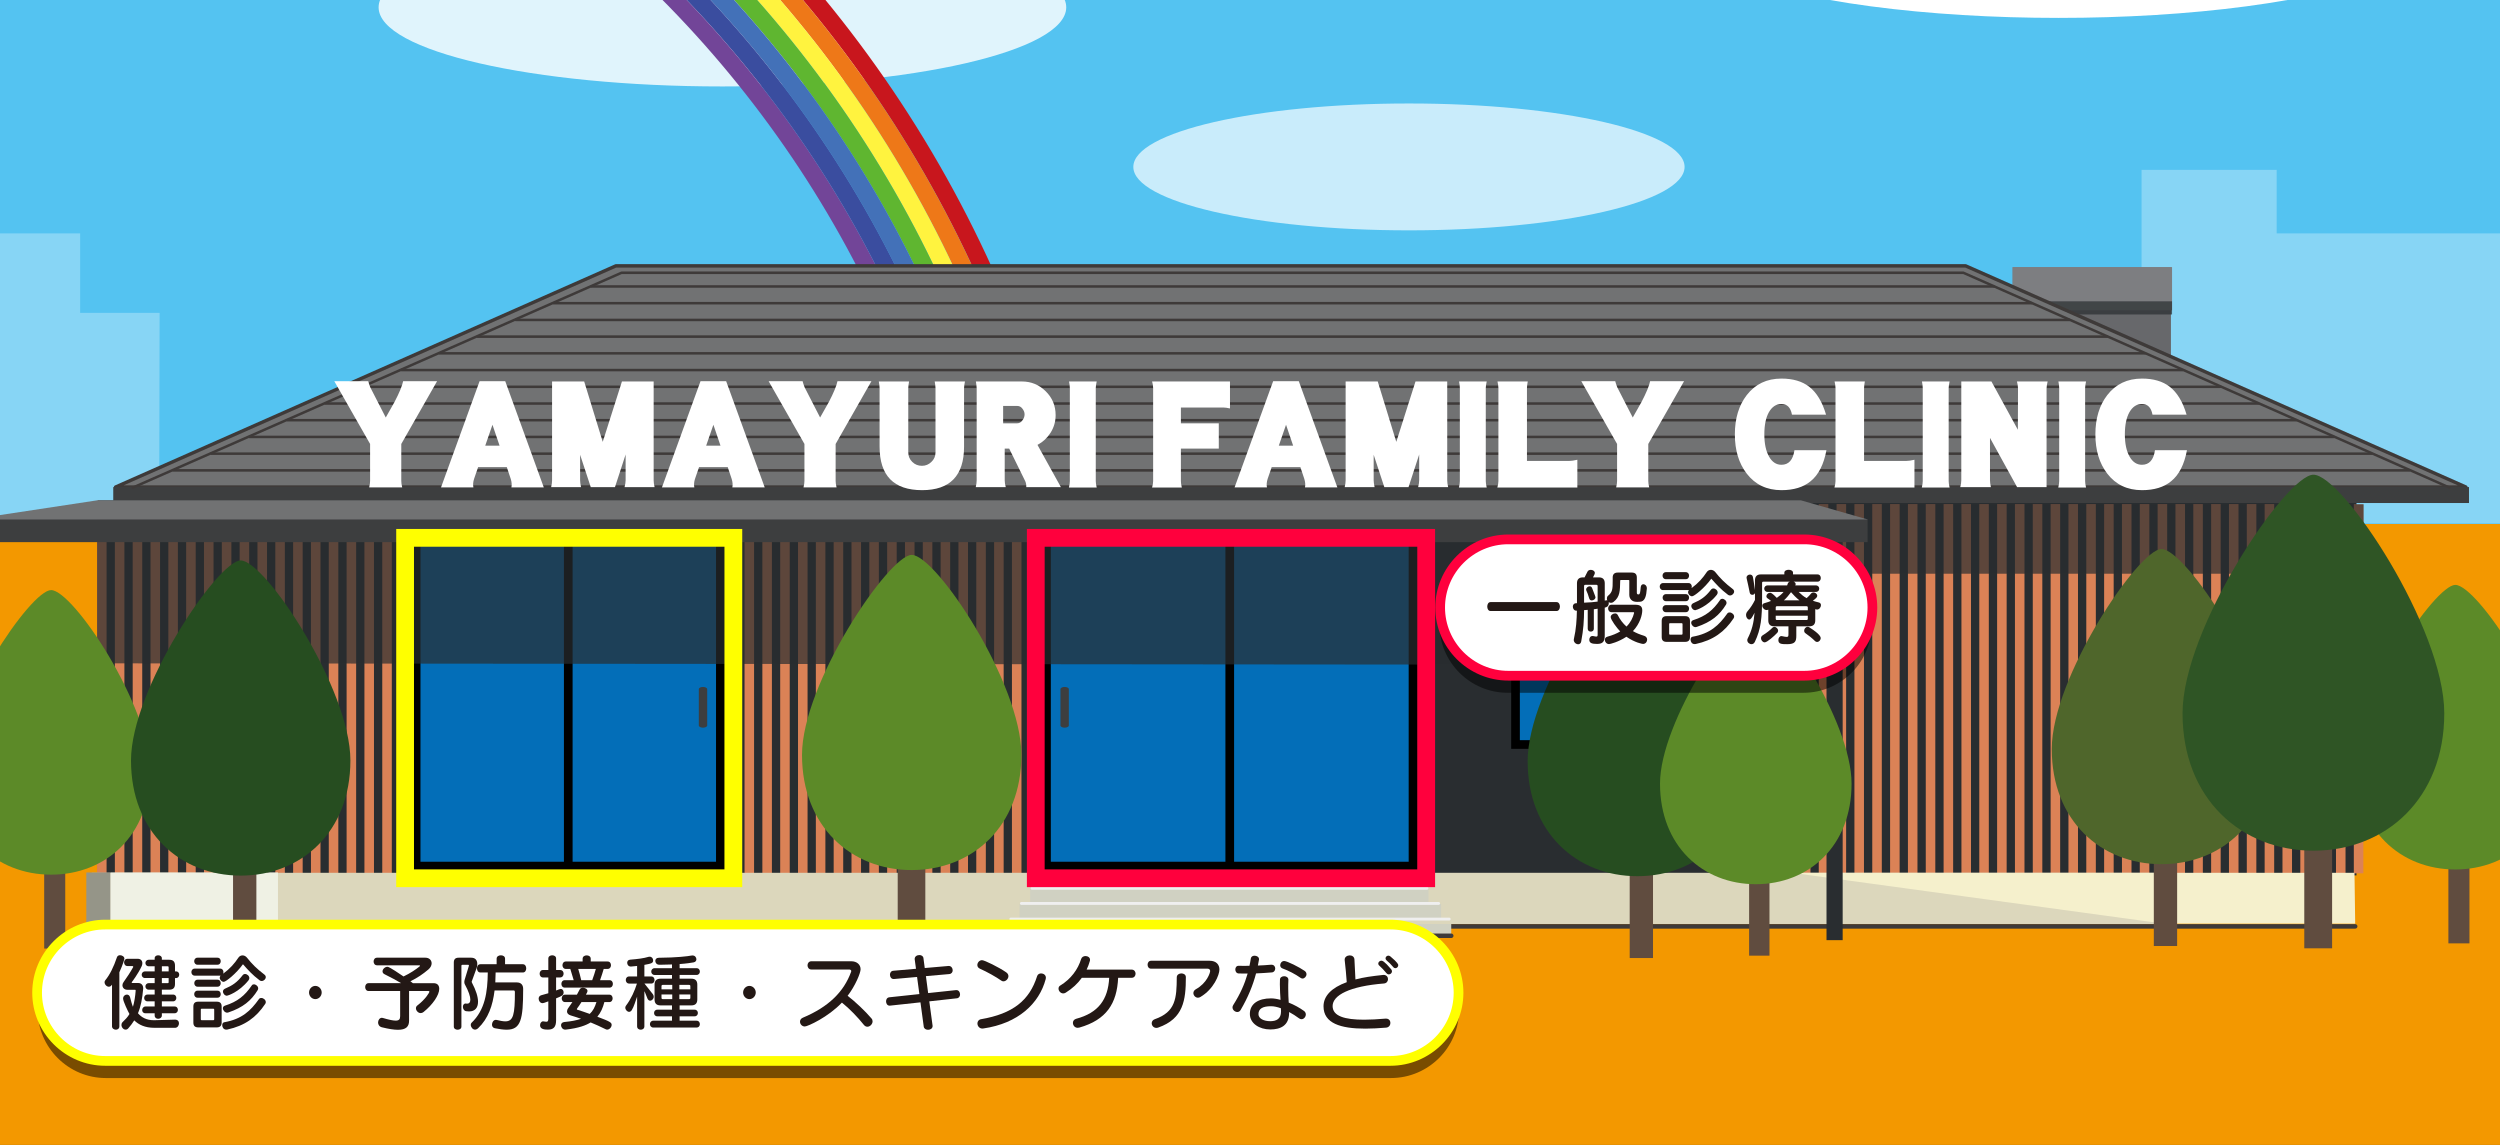
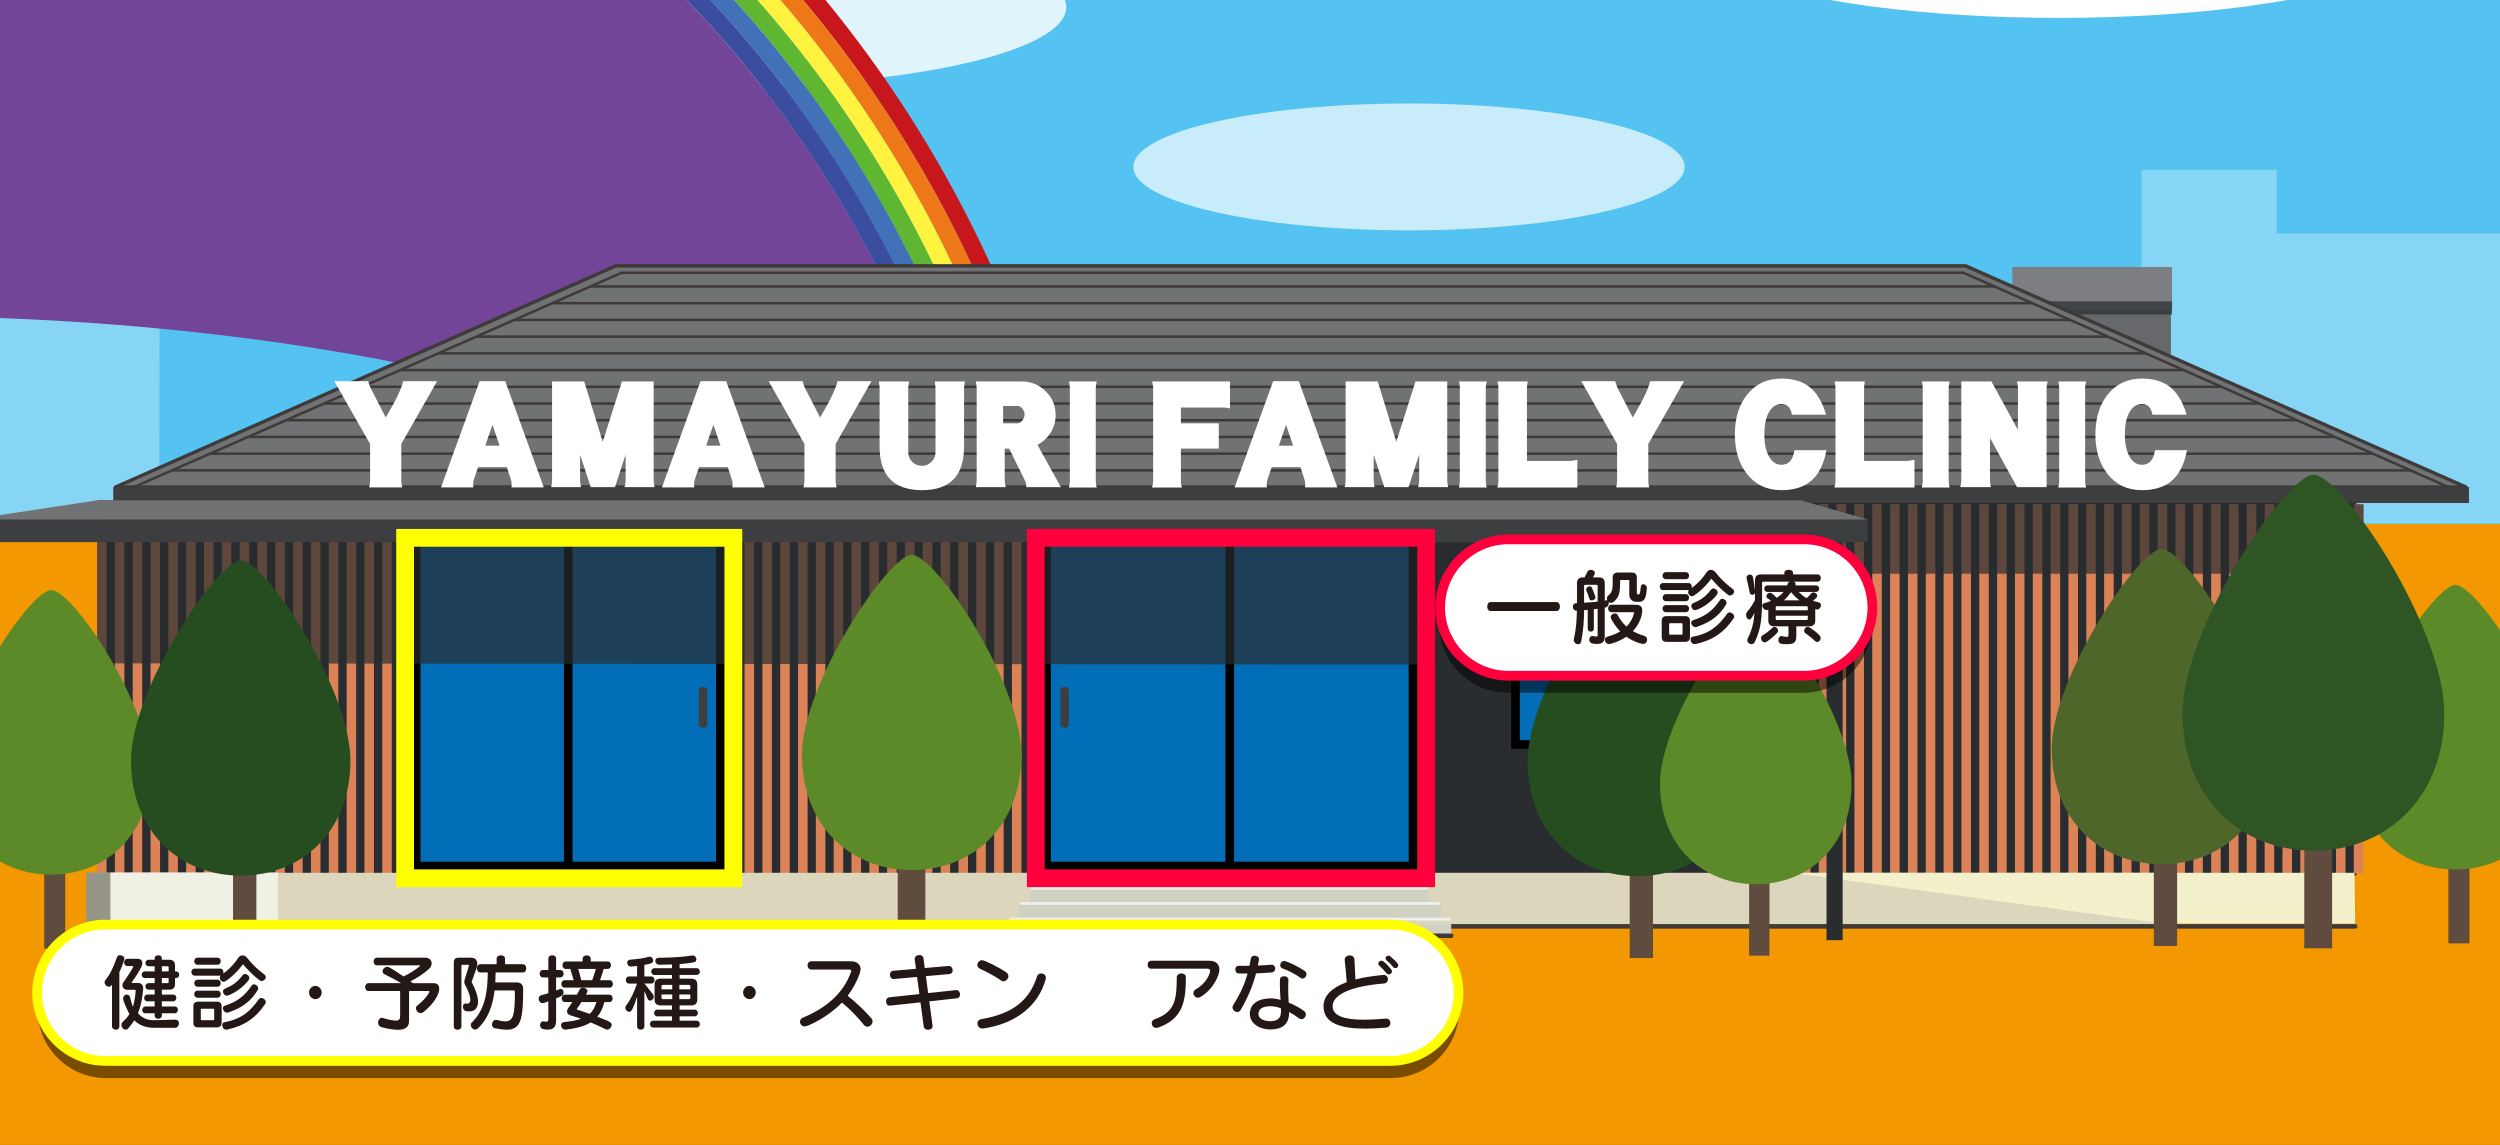
<svg xmlns="http://www.w3.org/2000/svg" xmlns:xlink="http://www.w3.org/1999/xlink" version="1.1" x="0px" y="0px" width="562.928px" height="257.803px" viewBox="0 0 562.928 257.803" style="enable-background:new 0 0 562.928 257.803;" xml:space="preserve">
  <rect x="0" y="0" width="562.928" height="257.803" fill="#333333" stroke="none" />
  <style type="text/css">
	.st0{fill:#54C3F1;}
	.st1{fill:#F39800;}
	.st2{opacity:0.3;fill:#FFFFFF;enable-background:new    ;}
	.st3{opacity:0.82;fill:#FFFFFF;enable-background:new    ;}
	.st4{fill:#FFFFFF;}
	.st5{opacity:0.46;fill:#FFFFFF;enable-background:new    ;}
	.st6{opacity:0.68;fill:#FFFFFF;enable-background:new    ;}
	.st7{clip-path:url(#SVGID_00000102541410592449969100000013908721166364327063_);}
	.st8{clip-path:url(#SVGID_00000085941292679995945470000014380447087020028571_);}
	.st9{fill:#C8161D;}
	.st10{fill:#EE7818;}
	.st11{fill:#FFF33F;}
	.st12{fill:#5FB630;}
	.st13{fill:#4371B8;}
	.st14{fill:#3A4D9F;}
	.st15{fill:#724598;}
	.st16{fill:none;stroke:#3E3A39;stroke-width:1.013;stroke-linecap:round;stroke-linejoin:round;stroke-miterlimit:10;}
	.st17{fill:#D0D1C2;}
	.st18{fill:#67686B;}
	.st19{fill:none;}
	.st20{fill:#7D7E81;}
	.st21{opacity:0.7;fill:#292D30;enable-background:new    ;}
	.st22{fill:#292D30;}
	.st23{fill:#717273;}
	.st24{fill:none;stroke:#3E3A39;stroke-width:0.773;stroke-linecap:round;stroke-linejoin:round;stroke-miterlimit:10;}
	.st25{fill:none;stroke:#3E3A39;stroke-width:0.574;stroke-linecap:round;stroke-linejoin:round;stroke-miterlimit:10;}
	.st26{fill:#036EB8;stroke:#000000;stroke-width:1.952;stroke-miterlimit:10;}
	.st27{fill:none;stroke:#000000;stroke-width:1.952;stroke-miterlimit:10;}
	.st28{fill:#3D3E3F;}
	.st29{fill:#DB8256;}
	.st30{fill:#DCD7BC;}
	.st31{fill:#F5F0CC;}
	.st32{fill:#959588;}
	.st33{fill:#EFF1E4;}
	.st34{fill:none;stroke:#EFEFEF;stroke-width:0.651;stroke-linecap:round;stroke-linejoin:round;stroke-miterlimit:10;}
	.st35{fill:#604C3F;}
	.st36{fill:#5C8A28;}
	.st37{fill:#4F662B;}
	.st38{fill:#264D20;}
	.st39{fill:#2F5525;}
	.st40{opacity:0.5;}
	.st41{clip-path:url(#SVGID_00000137841888444172317810000010537260890167880585_);}
	.st42{fill:none;stroke:#FF003D;stroke-width:2.19;stroke-miterlimit:10;}
	.st43{fill:#231815;}
	.st44{clip-path:url(#SVGID_00000156549155798086450360000005262051552279509679_);}
	.st45{fill:none;stroke:#FFFF00;stroke-width:2.19;stroke-miterlimit:10;}
	.st46{fill:none;stroke:#FFFF00;stroke-width:4;stroke-miterlimit:10;}
	.st47{fill:none;stroke:#FF003D;stroke-width:4;stroke-miterlimit:10;}
</style>
  <g id="レイヤー_2_00000050622224375379184330000015809946979853598343_">
    <g>
      <rect x="-339.95" y="-203.108" class="st0" width="946.143" height="449.801" />
      <rect x="-340.59" y="117.996" class="st1" width="946.013" height="170.413" />
      <polyline class="st2" points="605.663,70.453 573.48,70.453 573.48,52.558 512.639,52.558 512.639,38.243 482.218,38.243     482.218,74.927 464.323,74.927 464.323,99.979 428.534,99.979 428.534,117.874 605.561,117.874   " />
      <polyline class="st2" points="35.942,70.453 18.047,70.453 18.047,52.558 -42.795,52.558 -42.795,38.243 -73.215,38.243     -73.215,74.927 -91.11,74.927 -91.11,99.979 -126.899,99.979 -126.899,117.874 35.84,117.874   " />
    </g>
    <ellipse class="st3" cx="162.669" cy="1.648" rx="77.417" ry="17.818" />
    <ellipse class="st4" cx="463.543" cy="-15.429" rx="84.552" ry="19.46" />
    <ellipse class="st5" cx="-222.136" cy="-37.854" rx="45.875" ry="10.559" />
    <ellipse class="st6" cx="317.256" cy="37.584" rx="62.063" ry="14.284" />
    <g>
      <g>
        <defs>
          <polygon id="SVGID_1_" points="305.823,149.655 -120.348,154.836 -120.348,-114.572 305.823,-119.753     " />
        </defs>
        <clipPath id="SVGID_00000026870354455099718120000005308844860680553389_">
          <use xlink:href="#SVGID_1_" style="overflow:visible;" />
        </clipPath>
        <g style="clip-path:url(#SVGID_00000026870354455099718120000005308844860680553389_);">
          <g>
            <defs>
              <rect id="SVGID_00000066494637893889743080000018305564559820912787_" x="-303.315" y="-106.817" width="557.879" height="279.663" />
            </defs>
            <clipPath id="SVGID_00000088833278936607326130000015225975005335655584_">
              <use xlink:href="#SVGID_00000066494637893889743080000018305564559820912787_" style="overflow:visible;" />
            </clipPath>
            <g style="clip-path:url(#SVGID_00000088833278936607326130000015225975005335655584_);">
              <path class="st9" d="M-25.1-99.9c-150.608,0-272.7,122.092-272.7,272.7s122.092,272.7,272.7,272.7s272.7-122.092,272.7-272.7        C247.601,22.192,125.509-99.9-25.1-99.9z M-25.1,441.605c-148.456,0-268.804-120.348-268.804-268.804        c0-148.457,120.348-268.805,268.804-268.805c148.457,0,268.805,120.348,268.805,268.805        C243.705,321.257,123.357,441.605-25.1,441.605z" />
              <path class="st10" d="M-25.1-96.004c-148.456,0-268.804,120.348-268.804,268.805c0,148.456,120.348,268.804,268.804,268.804        c148.457,0,268.805-120.348,268.805-268.804C243.705,24.343,123.357-96.004-25.1-96.004z M-25.1,437.709        c-146.305,0-264.909-118.604-264.909-264.909S-171.405-92.109-25.1-92.109S239.809,26.495,239.809,172.8        S121.205,437.709-25.1,437.709z" />
              <path class="st11" d="M-25.1-92.109c-146.305,0-264.909,118.604-264.909,264.909S-171.405,437.709-25.1,437.709        S239.809,319.105,239.809,172.8S121.205-92.109-25.1-92.109z M-25.1,433.813c-144.154,0-261.013-116.859-261.013-261.013        S-169.253-88.213-25.1-88.213S235.914,28.647,235.914,172.8S119.054,433.813-25.1,433.813z" />
              <path class="st12" d="M-25.1-88.213c-144.154,0-261.013,116.859-261.013,261.013S-169.253,433.813-25.1,433.813        S235.914,316.954,235.914,172.8S119.054-88.213-25.1-88.213z M-25.1,429.917c-142.002,0-257.117-115.115-257.117-257.117        S-167.102-84.318-25.1-84.318S232.018,30.798,232.018,172.8S116.903,429.917-25.1,429.917z" />
              <path class="st13" d="M-25.1-84.317c-142.002,0-257.117,115.115-257.117,257.118c0,142.002,115.115,257.117,257.117,257.117        S232.018,314.802,232.018,172.8S116.903-84.317-25.1-84.317z M-25.1,426.022c-139.85,0-253.222-113.371-253.222-253.222        C-278.321,32.95-164.95-80.422-25.1-80.422S228.122,32.95,228.122,172.8C228.122,312.651,114.751,426.022-25.1,426.022z" />
              <path class="st14" d="M-25.1-80.422c-139.85,0-253.222,113.371-253.222,253.222c0,139.85,113.371,253.222,253.222,253.222        S228.122,312.651,228.122,172.8C228.122,32.95,114.751-80.422-25.1-80.422z M-25.1,422.126        c-137.699,0-249.326-111.627-249.326-249.326S-162.799-76.526-25.1-76.526S224.226,35.101,224.226,172.8        C224.226,310.499,112.599,422.126-25.1,422.126z" />
-               <path class="st15" d="M-25.1-76.526c-137.699,0-249.326,111.627-249.326,249.326S-162.799,422.126-25.1,422.126        S224.226,310.499,224.226,172.8C224.226,35.101,112.599-76.526-25.1-76.526z M-25.1,418.23        c-135.547,0-245.43-109.883-245.43-245.43S-160.647-72.63-25.1-72.63S220.33,37.253,220.33,172.8S110.448,418.23-25.1,418.23z        " />
+               <path class="st15" d="M-25.1-76.526c-137.699,0-249.326,111.627-249.326,249.326S-162.799,422.126-25.1,422.126        S224.226,310.499,224.226,172.8C224.226,35.101,112.599-76.526-25.1-76.526z M-25.1,418.23        c-135.547,0-245.43-109.883-245.43-245.43S220.33,37.253,220.33,172.8S110.448,418.23-25.1,418.23z        " />
            </g>
          </g>
        </g>
      </g>
    </g>
    <g>
      <g>
        <line class="st16" x1="19.436" y1="208.596" x2="530.322" y2="208.596" />
        <g>
          <rect x="227.298" y="207.07" class="st17" width="99.477" height="3.639" />
          <g>
            <g>
              <polyline class="st18" points="453.249,73.334 453.249,60.229 488.833,60.229 488.833,85.457       " />
-               <line class="st19" x1="488.833" y1="67.727" x2="452.676" y2="67.727" />
              <rect x="453.143" y="60.137" class="st20" width="35.941" height="9.735" />
              <rect x="453.143" y="67.848" class="st21" width="35.941" height="2.96" />
            </g>
            <rect x="21.992" y="112.674" class="st22" width="508.622" height="84.442" />
            <polygon class="st23" points="555.234,109.665 26.033,109.665 138.673,59.864 442.595,59.864      " />
            <polygon class="st24" points="555.234,109.665 26.033,109.665 138.673,59.864 442.595,59.864      " />
            <g>
              <line class="st25" x1="133.243" y1="64.508" x2="448.96" y2="64.508" />
              <line class="st25" x1="124.68" y1="68.272" x2="457.463" y2="68.272" />
              <line class="st25" x1="116.118" y1="72.037" x2="465.965" y2="72.037" />
              <line class="st25" x1="107.555" y1="75.801" x2="474.468" y2="75.801" />
              <line class="st25" x1="98.993" y1="79.565" x2="482.97" y2="79.565" />
              <line class="st25" x1="90.43" y1="83.329" x2="491.472" y2="83.329" />
              <line class="st25" x1="81.868" y1="87.093" x2="499.975" y2="87.093" />
              <line class="st25" x1="73.305" y1="90.858" x2="508.477" y2="90.858" />
              <line class="st25" x1="64.742" y1="94.622" x2="516.98" y2="94.622" />
              <line class="st25" x1="56.18" y1="98.386" x2="525.482" y2="98.386" />
              <line class="st25" x1="47.617" y1="102.15" x2="533.984" y2="102.15" />
              <line class="st25" x1="39.055" y1="105.914" x2="542.487" y2="105.914" />
            </g>
            <g>
              <rect x="93.704" y="115.858" class="st26" width="68.502" height="79.157" />
              <line class="st27" x1="127.956" y1="116.091" x2="127.956" y2="194.337" />
            </g>
            <g>
              <rect x="235.641" y="115.858" class="st26" width="82.529" height="79.157" />
              <line class="st27" x1="276.906" y1="116.091" x2="276.906" y2="194.337" />
            </g>
            <g>
              <rect x="341.251" y="132.255" class="st26" width="17.862" height="35.384" />
            </g>
            <g>
              <rect x="384.469" y="132.255" class="st26" width="17.862" height="35.384" />
            </g>
            <rect x="25.502" y="109.672" class="st28" width="530.442" height="3.594" />
            <path class="st28" d="M239.728,163.851L239.728,163.851c-0.519,0-0.943-0.221-0.943-0.491v-8.19       c0-0.27,0.425-0.491,0.943-0.491l0,0c0.519,0,0.944,0.221,0.944,0.491v8.19C240.671,163.629,240.247,163.851,239.728,163.851z" />
            <path class="st28" d="M158.296,163.851L158.296,163.851c-0.519,0-0.944-0.221-0.944-0.491v-8.19       c0-0.27,0.425-0.491,0.944-0.491l0,0c0.519,0,0.944,0.221,0.944,0.491v8.19C159.24,163.629,158.815,163.851,158.296,163.851z" />
            <polyline class="st25" points="29.899,109.792 139.954,61.419 442.097,61.419 551.546,109.792      " />
            <g>
              <rect x="405.515" y="113.583" class="st29" width="2.148" height="83.069" />
              <rect x="409.531" y="113.583" class="st29" width="2.148" height="83.069" />
              <rect x="413.547" y="113.583" class="st29" width="2.148" height="83.069" />
              <rect x="417.563" y="113.583" class="st29" width="2.148" height="83.069" />
              <rect x="421.579" y="113.583" class="st29" width="2.148" height="83.069" />
              <rect x="425.595" y="113.583" class="st29" width="2.148" height="83.069" />
              <rect x="429.611" y="113.583" class="st29" width="2.148" height="83.069" />
              <rect x="433.628" y="113.583" class="st29" width="2.148" height="83.069" />
              <rect x="437.644" y="113.583" class="st29" width="2.148" height="83.069" />
              <rect x="441.66" y="113.583" class="st29" width="2.148" height="83.069" />
              <rect x="445.676" y="113.583" class="st29" width="2.148" height="83.069" />
              <rect x="449.692" y="113.583" class="st29" width="2.148" height="83.069" />
              <rect x="453.708" y="113.583" class="st29" width="2.148" height="83.069" />
              <rect x="457.724" y="113.583" class="st29" width="2.148" height="83.069" />
              <rect x="461.74" y="113.583" class="st29" width="2.148" height="83.069" />
              <rect x="465.756" y="113.583" class="st29" width="2.148" height="83.069" />
              <rect x="469.772" y="113.583" class="st29" width="2.148" height="83.069" />
              <rect x="473.788" y="113.583" class="st29" width="2.148" height="83.069" />
              <rect x="477.804" y="113.583" class="st29" width="2.148" height="83.069" />
              <rect x="481.82" y="113.583" class="st29" width="2.148" height="83.069" />
              <rect x="485.836" y="113.583" class="st29" width="2.148" height="83.069" />
              <rect x="489.852" y="113.583" class="st29" width="2.148" height="83.069" />
              <rect x="493.868" y="113.583" class="st29" width="2.148" height="83.069" />
              <rect x="497.884" y="113.583" class="st29" width="2.148" height="83.069" />
              <rect x="501.9" y="113.583" class="st29" width="2.148" height="83.069" />
              <rect x="505.916" y="113.583" class="st29" width="2.148" height="83.069" />
              <rect x="509.933" y="113.583" class="st29" width="2.148" height="83.069" />
              <rect x="513.949" y="113.583" class="st29" width="2.148" height="83.069" />
              <rect x="517.965" y="113.583" class="st29" width="2.148" height="83.069" />
              <rect x="521.981" y="113.583" class="st29" width="2.148" height="83.069" />
              <rect x="525.997" y="113.583" class="st29" width="2.148" height="83.069" />
              <rect x="530.013" y="113.583" class="st29" width="2.148" height="83.069" />
            </g>
            <g>
              <rect x="21.85" y="113.826" class="st29" width="2.148" height="83.069" />
              <rect x="25.864" y="113.826" class="st29" width="2.148" height="83.069" />
              <rect x="29.878" y="113.826" class="st29" width="2.148" height="83.069" />
              <rect x="33.892" y="113.826" class="st29" width="2.148" height="83.069" />
              <rect x="37.906" y="113.826" class="st29" width="2.148" height="83.069" />
              <rect x="41.92" y="113.826" class="st29" width="2.148" height="83.069" />
              <rect x="45.934" y="113.826" class="st29" width="2.148" height="83.069" />
              <rect x="49.948" y="113.826" class="st29" width="2.148" height="83.069" />
              <rect x="53.962" y="113.826" class="st29" width="2.148" height="83.069" />
              <rect x="57.976" y="113.826" class="st29" width="2.148" height="83.069" />
              <rect x="61.99" y="113.826" class="st29" width="2.148" height="83.069" />
              <rect x="66.004" y="113.826" class="st29" width="2.148" height="83.069" />
              <rect x="70.018" y="113.826" class="st29" width="2.148" height="83.069" />
              <rect x="74.032" y="113.826" class="st29" width="2.148" height="83.069" />
              <rect x="78.046" y="113.826" class="st29" width="2.148" height="83.069" />
              <rect x="82.06" y="113.826" class="st29" width="2.148" height="83.069" />
              <rect x="86.074" y="113.826" class="st29" width="2.148" height="83.069" />
              <rect x="90.088" y="113.826" class="st29" width="2.148" height="83.069" />
            </g>
            <g>
              <rect x="163.634" y="113.826" class="st29" width="2.148" height="83.069" />
              <rect x="167.648" y="113.826" class="st29" width="2.148" height="83.069" />
              <rect x="171.662" y="113.826" class="st29" width="2.148" height="83.069" />
              <rect x="175.677" y="113.826" class="st29" width="2.148" height="83.069" />
              <rect x="179.691" y="113.826" class="st29" width="2.148" height="83.069" />
              <rect x="183.705" y="113.826" class="st29" width="2.148" height="83.069" />
              <rect x="187.719" y="113.826" class="st29" width="2.148" height="83.069" />
              <rect x="191.733" y="113.826" class="st29" width="2.148" height="83.069" />
              <rect x="195.747" y="113.826" class="st29" width="2.148" height="83.069" />
              <rect x="199.761" y="113.826" class="st29" width="2.148" height="83.069" />
              <rect x="203.775" y="113.826" class="st29" width="2.148" height="83.069" />
              <rect x="207.789" y="113.826" class="st29" width="2.148" height="83.069" />
              <rect x="211.803" y="113.826" class="st29" width="2.148" height="83.069" />
              <rect x="215.817" y="113.826" class="st29" width="2.148" height="83.069" />
              <rect x="219.831" y="113.826" class="st29" width="2.148" height="83.069" />
              <rect x="223.845" y="113.826" class="st29" width="2.148" height="83.069" />
              <rect x="227.859" y="113.826" class="st29" width="2.148" height="83.069" />
              <rect x="231.873" y="113.826" class="st29" width="2.148" height="83.069" />
            </g>
            <polygon class="st21" points="532.212,129.195 404.835,129.195 404.835,149.722 21.862,149.362 21.862,113.539        532.212,113.539      " />
            <polygon class="st30" points="486.795,208.056 20.346,208.056 20.649,196.531 487.098,196.531      " />
            <polygon class="st31" points="404.605,196.683 487.256,207.987 530.322,207.987 530.164,196.531 404.605,196.531      " />
            <rect x="411.277" y="118.284" class="st22" width="3.639" height="93.411" />
            <g>
              <rect x="-6.495" y="116.867" class="st28" width="427.022" height="5.208" />
              <polygon class="st23" points="-6.495,116.962 21.862,112.66 405.515,112.66 420.528,116.962       " />
            </g>
            <rect x="19.436" y="196.455" class="st32" width="5.459" height="11.601" />
            <rect x="24.895" y="196.455" class="st33" width="37.696" height="11.601" />
            <rect x="234.009" y="196.38" class="st17" width="85.222" height="3.639" />
            <rect x="231.961" y="200.019" class="st17" width="89.696" height="3.639" />
            <rect x="229.573" y="203.545" class="st17" width="94.928" height="3.639" />
            <line class="st34" x1="232.378" y1="200.019" x2="321.316" y2="200.019" />
            <line class="st34" x1="229.99" y1="203.431" x2="323.932" y2="203.431" />
          </g>
          <line class="st34" x1="227.602" y1="206.957" x2="326.32" y2="206.957" />
          <g>
            <rect x="9.95" y="191.772" class="st35" width="4.743" height="21.816" />
            <path class="st36" d="M33.81,173.535c0,14.547-9.986,23.413-22.304,23.413s-22.304-8.866-22.304-23.413       S6.903,132.87,11.506,132.87C16.463,132.869,33.81,158.988,33.81,173.535z" />
          </g>
          <g>
            <rect x="551.307" y="190.604" class="st35" width="4.742" height="21.815" />
            <path class="st36" d="M575.167,172.367c0,14.547-9.986,23.413-22.304,23.413s-22.304-8.866-22.304-23.413       s17.701-40.665,22.304-40.665C557.82,131.701,575.167,157.82,575.167,172.367z" />
          </g>
          <g>
            <rect x="484.977" y="188.853" class="st35" width="5.252" height="24.16" />
            <path class="st37" d="M511.401,168.656c0,16.111-11.059,25.93-24.701,25.93s-24.7-9.819-24.7-25.93s19.604-45.036,24.7-45.036       C492.19,123.62,511.401,152.545,511.401,168.656z" />
          </g>
          <g>
            <rect x="366.96" y="191.562" class="st35" width="5.252" height="24.16" />
            <path class="st38" d="M393.385,171.365c0,16.11-11.059,25.93-24.701,25.93s-24.701-9.819-24.701-25.93       s19.604-45.036,24.701-45.036C374.173,126.329,393.385,155.254,393.385,171.365z" />
          </g>
          <g>
            <rect x="52.476" y="191.429" class="st35" width="5.252" height="24.16" />
            <path class="st38" d="M78.9,171.232c0,16.111-11.059,25.93-24.701,25.93s-24.701-9.819-24.701-25.93       s19.604-45.036,24.701-45.036C59.688,126.196,78.9,155.122,78.9,171.232z" />
          </g>
          <g>
            <rect x="393.85" y="194.093" class="st35" width="4.586" height="21.094" />
            <path class="st36" d="M416.92,176.459c0,14.066-9.655,22.639-21.566,22.639s-21.566-8.573-21.566-22.639       s17.116-39.32,21.566-39.32C400.147,137.139,416.92,162.393,416.92,176.459z" />
          </g>
          <g>
            <rect x="518.858" y="184.711" class="st35" width="6.266" height="28.822" />
            <path class="st39" d="M550.382,160.616c0,19.22-13.193,30.934-29.468,30.934c-16.275,0-29.467-11.714-29.467-30.934       s23.387-53.727,29.467-53.727C527.462,106.889,550.382,141.396,550.382,160.616z" />
          </g>
          <g>
            <g>
              <rect x="202.138" y="190.179" class="st35" width="6.219" height="24.16" />
            </g>
            <path class="st36" d="M229.991,169.982c0,16.111-11.059,25.93-24.701,25.93s-24.701-9.819-24.701-25.93       s19.604-45.036,24.701-45.036C210.779,124.946,229.991,153.871,229.991,169.982z" />
          </g>
        </g>
      </g>
      <line class="st16" x1="227.298" y1="210.71" x2="326.775" y2="210.71" />
    </g>
    <g>
      <path class="st4" d="M98.416,85.837l-8.059,14.132v8.326c0,0.396,0.069,0.879,0.208,1.451h-7.437    c0.138-0.592,0.208-1.076,0.208-1.451v-8.326l-8.059-14.132h7.644c0.06,0.276,0.208,0.73,0.444,1.362l3.497,6.814    c0.632-1.146,1.284-2.301,1.955-3.466c1.086-2.074,1.739-3.645,1.956-4.711h7.643V85.837z" />
      <path class="st4" d="M122.445,109.746h-7.288c0.118-0.572,0.068-1.204-0.148-1.896l-0.889-2.667h-6.459l-0.919,2.667    c-0.218,0.691-0.267,1.323-0.147,1.896h-7.289l8.682-23.909h5.777L122.445,109.746z M112.49,100.355l-1.6-4.711l-1.63,4.711    H112.49z" />
      <path class="st4" d="M147.392,109.688h-6.756c0.158-0.612,0.237-1.126,0.237-1.541v-5.807l-2.4,7.348h-5.451l-2.399-7.289v5.748    c0,0.376,0.068,0.889,0.207,1.541h-6.726c0.138-0.593,0.207-1.106,0.207-1.541V85.896h7.229l4.178,13.6l4.325-13.6h7.141v22.251    C147.184,108.562,147.253,109.076,147.392,109.688z" />
      <path class="st4" d="M172.191,109.746h-7.288c0.118-0.572,0.068-1.204-0.148-1.896l-0.889-2.667h-6.459l-0.919,2.667    c-0.218,0.691-0.267,1.323-0.147,1.896h-7.289l8.682-23.909h5.777L172.191,109.746z M162.236,100.355l-1.6-4.711l-1.63,4.711    H162.236z" />
      <path class="st4" d="M196.219,85.837l-8.059,14.132v8.326c0,0.396,0.068,0.879,0.207,1.451h-7.437    c0.138-0.592,0.207-1.076,0.207-1.451v-8.326l-8.059-14.132h7.645c0.059,0.276,0.207,0.73,0.444,1.362l3.496,6.814    c0.632-1.146,1.283-2.301,1.955-3.466c1.086-2.074,1.738-3.645,1.956-4.711h7.645V85.837z" />
      <path class="st4" d="M217.285,85.896c-0.139,0.652-0.207,1.146-0.207,1.481v13.185c0,6.538-3.151,9.808-9.451,9.808    c-6.381,0-9.57-3.27-9.57-9.808V87.377c0-0.315-0.06-0.81-0.178-1.481h6.814c-0.118,0.692-0.178,1.186-0.178,1.481v14.488    c0,0.85,0.306,1.57,0.918,2.163c0.593,0.573,1.313,0.859,2.163,0.859c0.83,0,1.541-0.297,2.134-0.889    c0.611-0.573,0.918-1.284,0.918-2.134V87.377c0-0.276-0.06-0.771-0.178-1.481C210.47,85.896,217.285,85.896,217.285,85.896z" />
      <path class="st4" d="M238.883,109.688h-7.792c0.02-0.494-0.059-0.938-0.236-1.334c-0.534-1.046-1.739-3.496-3.615-7.348h-1.007    v7.141c0,0.475,0.078,0.987,0.236,1.541h-6.755c0.138-0.612,0.207-1.126,0.207-1.541v-20.65c0-0.336-0.059-0.869-0.178-1.601    h10.341c2.093,0,3.881,0.731,5.362,2.192c1.501,1.462,2.252,3.26,2.252,5.393c0,1.422-0.376,2.736-1.126,3.94    c-0.751,1.186-1.738,2.104-2.963,2.756L238.883,109.688z M230.706,93.303c0-0.454-0.168-0.889-0.504-1.304    c-0.296-0.395-0.682-0.593-1.155-0.593h-3.171v3.911h3.171c0.474,0,0.869-0.227,1.185-0.682    C230.548,94.222,230.706,93.778,230.706,93.303z" />
      <path class="st4" d="M246.943,109.777h-6.252c0.138-0.593,0.207-1.076,0.207-1.452V87.377c0-0.355-0.059-0.849-0.178-1.481h6.223    c-0.139,0.652-0.208,1.146-0.208,1.481v20.947C246.735,108.68,246.804,109.164,246.943,109.777z" />
      <path class="st4" d="M276.955,91.97c-0.612-0.138-1.106-0.208-1.481-0.208h-9.57v3.556h8.533v5.688h-8.533v7.318    c0,0.376,0.069,0.859,0.208,1.452h-6.696c0.158-0.533,0.237-1.018,0.237-1.452V87.377c0-0.454-0.079-0.948-0.237-1.481h17.54    v6.074H276.955z" />
      <path class="st4" d="M301.133,109.746h-7.288c0.118-0.572,0.068-1.204-0.148-1.896l-0.889-2.667h-6.459l-0.919,2.667    c-0.218,0.691-0.267,1.323-0.147,1.896h-7.29l8.682-23.909h5.777L301.133,109.746z M291.178,100.355l-1.6-4.711l-1.63,4.711    H291.178z" />
      <path class="st4" d="M326.08,109.688h-6.756c0.158-0.612,0.237-1.126,0.237-1.541v-5.807l-2.4,7.348h-5.451l-2.399-7.289v5.748    c0,0.376,0.068,0.889,0.207,1.541h-6.726c0.138-0.593,0.207-1.106,0.207-1.541V85.896h7.229l4.178,13.6l4.325-13.6h7.141v22.251    C325.872,108.562,325.941,109.076,326.08,109.688z" />
      <path class="st4" d="M334.762,109.777h-6.252c0.138-0.593,0.207-1.076,0.207-1.452V87.377c0-0.355-0.059-0.849-0.178-1.481h6.223    c-0.139,0.652-0.208,1.146-0.208,1.481v20.947C334.554,108.68,334.623,109.164,334.762,109.777z" />
      <path class="st4" d="M355.175,109.777h-18.014c0.158-0.573,0.237-1.057,0.237-1.452V87.377c0-0.335-0.069-0.829-0.208-1.481h6.814    c-0.118,0.652-0.178,1.146-0.178,1.481v16.414h9.481c0.493,0,1.115-0.089,1.866-0.267v6.253H355.175z" />
      <path class="st4" d="M379.203,85.837l-8.059,14.132v8.326c0,0.396,0.068,0.879,0.207,1.451h-7.437    c0.138-0.592,0.207-1.076,0.207-1.451v-8.326l-8.059-14.132h7.645c0.059,0.276,0.207,0.73,0.444,1.362l3.496,6.814    c0.632-1.146,1.283-2.301,1.955-3.466c1.086-2.074,1.738-3.645,1.956-4.711h7.645V85.837z" />
      <path class="st4" d="M411.261,101.362c-0.593,3.22-1.778,5.551-3.556,6.992c-1.62,1.344-3.812,2.016-6.577,2.016    c-3.299,0-5.906-1.245-7.822-3.733c-1.777-2.312-2.666-5.254-2.666-8.829s0.889-6.519,2.666-8.829    c1.916-2.489,4.523-3.733,7.822-3.733c2.587,0,4.671,0.612,6.251,1.837c1.679,1.304,2.943,3.397,3.793,6.281h-7.674    c-0.297-1.601-1.087-2.4-2.37-2.4c-1.166,0-2.104,0.612-2.815,1.837c-0.691,1.226-1.036,2.895-1.036,5.008    c0,2.094,0.355,3.763,1.066,5.007c0.691,1.225,1.619,1.837,2.785,1.837c1.639,0,2.616-1.096,2.933-3.289h7.2V101.362z" />
      <path class="st4" d="M431.081,109.777h-18.014c0.158-0.573,0.237-1.057,0.237-1.452V87.377c0-0.335-0.069-0.829-0.208-1.481h6.814    c-0.118,0.652-0.178,1.146-0.178,1.481v16.414h9.481c0.493,0,1.115-0.089,1.866-0.267v6.253H431.081z" />
      <path class="st4" d="M438.992,109.777h-6.252c0.138-0.593,0.207-1.076,0.207-1.452V87.377c0-0.355-0.059-0.849-0.178-1.481h6.223    c-0.139,0.652-0.208,1.146-0.208,1.481v20.947C438.784,108.68,438.853,109.164,438.992,109.777z" />
      <path class="st4" d="M461.064,85.896c-0.158,0.672-0.236,1.205-0.236,1.601v22.191h-6.637l-6.104-11.081v9.54    c0,0.396,0.068,0.908,0.207,1.541h-6.903c0.158-0.554,0.237-1.066,0.237-1.541V85.896h6.784l5.956,10.874l0.029-9.273    c0-0.454-0.079-0.988-0.237-1.601H461.064z" />
      <path class="st4" d="M469.717,109.777h-6.252c0.138-0.593,0.207-1.076,0.207-1.452V87.377c0-0.355-0.059-0.849-0.178-1.481h6.223    c-0.139,0.652-0.208,1.146-0.208,1.481v20.947C469.509,108.68,469.578,109.164,469.717,109.777z" />
      <path class="st4" d="M492.441,101.362c-0.593,3.22-1.778,5.551-3.556,6.992c-1.62,1.344-3.812,2.016-6.577,2.016    c-3.299,0-5.906-1.245-7.822-3.733c-1.777-2.312-2.666-5.254-2.666-8.829s0.889-6.519,2.666-8.829    c1.916-2.489,4.523-3.733,7.822-3.733c2.587,0,4.671,0.612,6.251,1.837c1.679,1.304,2.943,3.397,3.793,6.281h-7.674    c-0.297-1.601-1.087-2.4-2.37-2.4c-1.166,0-2.104,0.612-2.815,1.837c-0.691,1.226-1.036,2.895-1.036,5.008    c0,2.094,0.355,3.763,1.066,5.007c0.691,1.225,1.619,1.837,2.785,1.837c1.639,0,2.616-1.096,2.933-3.289h7.2V101.362z" />
    </g>
  </g>
  <g id="レイヤー_3">
    <g>
      <g>
        <g class="st40">
          <g>
            <g>
              <defs>
                <rect id="SVGID_00000139285156648550039750000013395319180740776617_" x="324.112" y="125.292" width="97.329" height="30.701" />
              </defs>
              <clipPath id="SVGID_00000054981412679691362560000005309158746884125356_">
                <use xlink:href="#SVGID_00000139285156648550039750000013395319180740776617_" style="overflow:visible;" />
              </clipPath>
              <path style="clip-path:url(#SVGID_00000054981412679691362560000005309158746884125356_);" d="M406.091,155.993h-66.628        c-8.443,0-15.351-6.908-15.351-15.35c0-8.443,6.908-15.351,15.351-15.351h66.628c8.443,0,15.35,6.908,15.35,15.351        C421.441,149.086,414.535,155.993,406.091,155.993" />
            </g>
          </g>
        </g>
        <path class="st4" d="M406.259,152.152H339.63c-8.442,0-15.35-6.908-15.35-15.35c0-8.443,6.908-15.351,15.35-15.351h66.629     c8.442,0,15.35,6.908,15.35,15.351C421.609,145.244,414.701,152.152,406.259,152.152" />
        <path class="st42" d="M406.259,152.152H339.63c-8.442,0-15.35-6.908-15.35-15.35c0-8.443,6.908-15.351,15.35-15.351h66.629     c8.442,0,15.35,6.908,15.35,15.351C421.609,145.244,414.701,152.152,406.259,152.152z" />
      </g>
      <g>
        <path class="st43" d="M335.632,137.584c-0.503,0-0.745-0.502-0.745-1.005c0-0.502,0.242-1.005,0.745-1.005h14.854     c0.503,0,0.764,0.502,0.764,1.005c0,0.503-0.261,1.005-0.764,1.005H335.632z" />
        <path class="st43" d="M368.526,135.518c-1.005,0-1.656-0.633-1.656-1.582v-3.202c0-0.112-0.037-0.13-0.187-0.13h-1.713     c-0.111,0-0.148,0.038-0.148,0.149c-0.056,2.252,0,3.63-1.526,4.803c-0.149,0.111-0.335,0.186-0.54,0.186     c-0.187,0-0.372-0.056-0.521-0.167c0,0.056,0.019,0.111,0.019,0.167c0,0.856-0.559,1.005-0.912,1.08v6.2     c0,1.321-0.335,1.974-1.713,1.974c-1.191,0-1.768-0.205-1.768-0.95c0-0.428,0.26-0.837,0.726-0.837c0.056,0,0.111,0,0.187,0.019     c0.316,0.074,0.521,0.111,0.67,0.111c0.242,0,0.298-0.111,0.298-0.429v-5.845c-0.279,0.037-0.521,0.093-0.856,0.13v4.393     c0,0.429-0.335,0.633-0.688,0.633c-0.335,0-0.689-0.204-0.689-0.633v-4.263c-0.241,0.019-0.559,0.037-0.818,0.056     c-0.019,2.309-0.131,4.375-0.652,7.075c-0.074,0.428-0.372,0.614-0.67,0.614c-0.483,0-1.005-0.41-1.005-0.987     c0-0.074,0.019-0.167,0.037-0.241c0.503-2.161,0.633-4.375,0.67-6.33h-0.111c-0.521,0-0.801-0.465-0.801-0.912     c0-0.373,0.205-0.745,0.688-0.763c0.075,0,0.168-0.019,0.242-0.019v-4.468c0-0.894,0.447-1.34,1.341-1.34h0.372     c0.242-0.428,0.521-1.005,0.633-1.247c0.13-0.316,0.447-0.447,0.782-0.447c0.428,0,0.894,0.261,0.894,0.689     c0,0.111-0.037,0.205-0.075,0.316c-0.074,0.167-0.186,0.409-0.335,0.688h1.304c0.894,0,1.34,0.447,1.34,1.34v3.891     c0.149-0.019,0.298-0.075,0.41-0.075c0.074,0,0.13,0.019,0.167,0.075c-0.056-0.112-0.093-0.298-0.093-0.466     c0-0.223,0.056-0.447,0.224-0.596c1.042-0.856,1.079-1.471,1.079-3.518v-0.652c0-0.707,0.41-1.08,1.117-1.08h3.202     c0.744,0,1.116,0.373,1.116,1.117v3.425c0,0.372,0.187,0.372,0.429,0.372c0.298,0,0.354-0.577,0.446-1.62     c0.037-0.465,0.316-0.67,0.596-0.67c0.373,0,0.782,0.335,0.782,0.912v0.074c-0.13,1.694-0.391,2.979-1.694,2.979H368.526z      M359.74,131.963c0-0.187-0.093-0.279-0.279-0.279h-2.495c-0.186,0-0.278,0.093-0.278,0.279v3.742     c1.153-0.038,2.233-0.13,3.053-0.242V131.963z M358.418,135.201c-0.241,0-0.483-0.13-0.577-0.465     c-0.186-0.67-0.446-1.377-0.651-1.787c-0.037-0.074-0.037-0.149-0.037-0.205c0-0.391,0.409-0.726,0.801-0.726     c0.204,0,0.428,0.112,0.54,0.391c0.744,1.937,0.763,1.974,0.763,2.066C359.256,134.885,358.828,135.201,358.418,135.201z      M367.949,137.975c0-0.075-0.037-0.13-0.148-0.13h-4.934c-0.502,0-0.763-0.428-0.763-0.838c0-0.428,0.261-0.837,0.763-0.837     h5.361c1.117,0,1.564,0.409,1.564,1.266c0,0.968-0.503,2.997-2.104,4.673c0.727,0.428,1.564,0.763,2.532,1.061     c0.466,0.149,0.67,0.503,0.67,0.856c0,0.484-0.354,0.969-0.931,0.969c-0.186,0-1.843-0.299-3.741-1.62     c-1.787,1.191-3.668,1.657-3.91,1.657c-0.558,0-0.949-0.503-0.949-0.95c0-0.316,0.168-0.614,0.596-0.726     c1.154-0.316,2.085-0.707,2.867-1.173c-0.782-0.801-2.141-2.644-2.141-3.24c0-0.465,0.521-0.819,0.986-0.819     c0.242,0,0.484,0.112,0.596,0.354c0.503,1.024,1.154,1.88,1.974,2.606c0.931-0.912,1.433-1.973,1.712-3.053V137.975z" />
        <path class="st43" d="M374.467,132.875c-0.484,0-0.745-0.391-0.745-0.801c0-0.391,0.261-0.782,0.745-0.782h5.752     c0.484,0,0.726,0.391,0.726,0.8c0,0.112-0.019,0.224-0.056,0.335c1.526-1.117,2.551-2.29,3.426-3.612     c0.223-0.335,0.577-0.502,0.931-0.502s0.707,0.167,0.986,0.502c1.117,1.415,2.216,2.513,3.928,3.816     c0.224,0.167,0.316,0.372,0.316,0.577c0,0.447-0.446,0.875-0.931,0.875c-0.148,0-0.298-0.037-0.446-0.149     c-1.694-1.285-2.569-2.29-3.761-3.63c-1.545,2.141-3.854,3.965-4.337,3.965c-0.447,0-0.894-0.465-0.894-0.931     c0-0.149,0.056-0.316,0.186-0.465H374.467z M375.248,144.529c-0.726,0-1.079-0.354-1.079-1.08v-3.63     c0-0.726,0.354-1.08,1.079-1.08h4.207c0.727,0,1.08,0.354,1.08,1.08v3.612c0,0.727-0.354,1.099-1.08,1.099H375.248z      M375.1,130.417c-0.484,0-0.745-0.391-0.745-0.8c0-0.391,0.261-0.782,0.745-0.782h4.486c0.503,0,0.744,0.391,0.744,0.782     c0,0.409-0.241,0.8-0.744,0.8H375.1z M375.1,137.845c-0.484,0-0.745-0.391-0.745-0.8c0-0.391,0.261-0.782,0.745-0.782h4.486     c0.503,0,0.744,0.391,0.744,0.782c0,0.409-0.241,0.8-0.744,0.8H375.1z M375.118,135.369c-0.484,0-0.745-0.391-0.745-0.8     c0-0.391,0.261-0.782,0.745-0.782h4.468c0.503,0,0.744,0.391,0.744,0.782c0,0.41-0.241,0.8-0.744,0.8H375.118z M378.859,140.545     c0-0.149-0.074-0.224-0.223-0.224h-2.569c-0.148,0-0.224,0.074-0.224,0.224v2.141c0,0.148,0.075,0.223,0.224,0.223h2.569     c0.148,0,0.223-0.074,0.223-0.223V140.545z M381.819,145.013c-0.093,0.019-0.167,0.019-0.242,0.019     c-0.614,0-0.912-0.54-0.912-1.006c0-0.316,0.149-0.596,0.429-0.651c4.021-0.707,5.976-2.607,7.818-5.194     c0.131-0.205,0.335-0.279,0.559-0.279c0.466,0,1.005,0.428,1.005,0.931c0,0.13-0.037,0.279-0.13,0.409     C388.298,142.313,385.747,144.156,381.819,145.013z M382.062,141.159c-0.093,0.037-0.186,0.056-0.279,0.056     c-0.521,0-0.968-0.54-0.968-0.986c0-0.261,0.13-0.484,0.466-0.596c2.811-0.894,4.467-2.234,6.05-4.562     c0.111-0.167,0.279-0.242,0.465-0.242c0.447,0,0.969,0.428,0.969,0.912c0,0.13-0.038,0.261-0.112,0.391     C387.181,138.534,385.338,140.042,382.062,141.159z M381.727,137.398c-0.484,0-0.894-0.484-0.894-0.949     c0-0.242,0.13-0.484,0.447-0.633c1.675-0.707,2.755-1.433,3.983-3.034c0.148-0.186,0.335-0.279,0.54-0.279     c0.465,0,0.968,0.428,0.968,0.931c0,0.167-0.074,0.354-0.205,0.521C384.407,136.635,381.876,137.398,381.727,137.398z" />
        <path class="st43" d="M404.478,141.028v2.104c0,1.267-0.242,1.918-2.048,1.918c-1.266,0-1.992-0.019-1.992-0.931     c0-0.447,0.261-0.894,0.688-0.894c0.057,0,0.094,0,0.149,0.019c0.503,0.111,0.838,0.167,1.042,0.167     c0.354,0,0.392-0.167,0.392-0.633v-1.75h-3.202c-0.894,0-1.34-0.446-1.34-1.34v-2.42c-0.057,0.019-0.094,0.037-0.149,0.056     c-0.074,0.037-0.167,0.037-0.242,0.037c-0.502,0-0.968-0.521-0.968-0.968c0-0.26,0.148-0.502,0.54-0.596     c0.521-0.149,1.005-0.298,1.434-0.484c-0.242-0.205-0.503-0.41-0.764-0.577c-0.205-0.13-0.279-0.316-0.279-0.484     c0-0.391,0.391-0.782,0.819-0.782c0.167,0,0.465,0.037,1.526,1.154c0.559-0.391,1.154-0.875,1.526-1.34h-3.593     c-0.503,0-0.763-0.372-0.763-0.745c0-0.354,0.26-0.726,0.763-0.726h4.394c0.074-0.167,0.093-0.242,0.148-0.428     c0.075-0.224,0.242-0.335,0.447-0.41h-5.957c-0.187,0-0.279,0.093-0.279,0.279v3.202c0,4.654-0.242,7.167-1.62,10.053     c-0.186,0.391-0.465,0.54-0.763,0.54c-0.484,0-0.949-0.41-0.949-0.894c0-0.131,0.019-0.261,0.093-0.392     c0.949-1.861,1.359-3.5,1.545-5.79c-0.614,1.173-0.856,1.526-1.191,1.526c-0.372,0-0.726-0.465-0.726-1.005     c0-0.279,0.093-0.577,0.316-0.837c0.67-0.763,1.229-1.62,1.693-2.569v-1.545c-0.093,0.261-0.354,0.391-0.596,0.391     c-0.26,0-0.502-0.149-0.576-0.465c-0.242-1.08-0.54-2.681-0.689-3.165c-0.037-0.093-0.037-0.167-0.037-0.242     c0-0.428,0.391-0.689,0.764-0.689c0.298,0,0.596,0.167,0.67,0.54c0.093,0.428,0.298,1.861,0.465,2.979v-2.215     c0-0.894,0.447-1.34,1.341-1.34h5.269v-0.391c0-0.428,0.483-0.651,0.968-0.651s0.986,0.223,0.986,0.651v0.391h5.511     c0.502,0,0.744,0.41,0.744,0.819c0,0.41-0.242,0.819-0.744,0.819h-5.38c0.316,0.112,0.465,0.316,0.465,0.54     c0,0.093-0.037,0.205-0.093,0.298h4.635c0.521,0,0.764,0.373,0.764,0.726c0,0.373-0.242,0.745-0.764,0.745h-3.871     c0.596,0.559,1.079,1.024,1.806,1.396c0.354-0.298,0.726-0.708,0.986-1.024c0.148-0.186,0.354-0.261,0.54-0.261     c0.428,0,0.856,0.354,0.856,0.745c0,0.335-0.205,0.521-0.987,1.136c0.354,0.111,0.949,0.298,1.322,0.372     c0.354,0.075,0.502,0.335,0.502,0.614c0,0.466-0.372,0.987-0.875,0.987c-0.074,0-0.148,0-0.241-0.037l-0.168-0.056v2.532     c0,0.894-0.446,1.34-1.34,1.34H404.478z M397.366,144.64c-0.447,0-0.838-0.465-0.838-0.931c0-0.224,0.093-0.483,0.372-0.651     c0.931-0.559,1.713-1.21,2.197-1.713c0.111-0.13,0.298-0.186,0.446-0.186c0.429,0,0.838,0.428,0.838,0.857     c0,0.167-0.074,0.335-0.187,0.465C399.47,143.263,397.888,144.64,397.366,144.64z M407.064,136.784     c0-0.186-0.093-0.279-0.278-0.279h-6.665c-0.187,0-0.279,0.093-0.279,0.279v0.633h7.223V136.784z M407.064,138.645h-7.223v0.688     c0,0.187,0.093,0.279,0.279,0.279h6.665c0.186,0,0.278-0.093,0.278-0.279V138.645z M405.185,135.183     c-0.707-0.54-1.452-1.322-1.898-1.843c-0.392,0.558-1.043,1.34-1.602,1.843H405.185z M408.722,144.379     c-0.688-0.688-1.545-1.358-2.178-1.787c-0.224-0.148-0.298-0.372-0.298-0.596c0-0.428,0.372-0.856,0.781-0.856     c0.131,0,0.261,0.037,0.373,0.111c2.55,1.601,2.568,2.272,2.568,2.42c0,0.466-0.372,0.875-0.8,0.875     C409.02,144.547,408.852,144.51,408.722,144.379z" />
      </g>
    </g>
    <g>
      <g>
        <g class="st40">
          <g>
            <g>
              <defs>
                <rect id="SVGID_00000134231469226023463720000014825717152810587299_" x="8.479" y="212.043" width="320.067" height="30.701" />
              </defs>
              <clipPath id="SVGID_00000080922019466898124300000006950270039040029369_">
                <use xlink:href="#SVGID_00000134231469226023463720000014825717152810587299_" style="overflow:visible;" />
              </clipPath>
              <path style="clip-path:url(#SVGID_00000080922019466898124300000006950270039040029369_);" d="M313.195,242.744H23.829        c-8.442,0-15.35-6.908-15.35-15.35v-0.001c0-8.442,6.908-15.35,15.35-15.35h289.367c8.443,0,15.35,6.908,15.35,15.35v0.001        C328.546,235.837,321.639,242.744,313.195,242.744" />
            </g>
          </g>
        </g>
        <path class="st4" d="M313.071,238.887H23.706c-8.443,0-15.351-6.908-15.351-15.35c0-8.443,6.908-15.351,15.351-15.351h289.365     c8.443,0,15.35,6.908,15.35,15.351C328.421,231.979,321.515,238.887,313.071,238.887" />
        <path class="st45" d="M313.071,238.887H23.706c-8.443,0-15.351-6.908-15.351-15.35c0-8.443,6.908-15.351,15.351-15.351h289.365     c8.443,0,15.35,6.908,15.35,15.351C328.421,231.979,321.515,238.887,313.071,238.887z" />
      </g>
      <g>
        <path class="st43" d="M25.221,221.715c-0.037,0.056-0.093,0.111-0.13,0.167c-0.168,0.205-0.373,0.298-0.577,0.298     c-0.503,0-0.968-0.503-0.968-1.005c0-0.149,0.038-0.298,0.149-0.429c1.042-1.266,1.899-3.016,2.644-5.212     c0.112-0.316,0.391-0.447,0.689-0.447c0.465,0,0.986,0.316,0.986,0.782c0,0.056-0.298,1.247-1.135,3.071v12.156     c0,0.521-0.391,0.764-0.782,0.764c-0.428,0-0.875-0.279-0.875-0.764V221.715z M34.771,231.432c-2.123,0-3.537-0.688-4.542-1.675     c-0.391,0.633-0.819,1.191-1.34,1.787c-0.186,0.223-0.41,0.298-0.614,0.298c-0.502,0-0.931-0.54-0.931-1.062     c0-0.224,0.074-0.446,0.26-0.633c0.596-0.577,1.136-1.117,1.545-1.824c-0.316-0.54-1.434-2.867-1.434-3.463     c0-0.559,0.428-0.912,0.856-0.912c0.298,0,0.596,0.187,0.708,0.577c0.167,0.614,0.409,1.62,0.651,2.178     c0.316-0.986,0.54-2.513,0.614-3.593v-0.093c0-0.074-0.019-0.149-0.186-0.149h-1.712c-0.652,0-1.08-0.465-1.08-1.023     c0-0.224,0.075-0.465,0.242-0.688c0.856-1.21,1.489-2.159,2.197-3.426v-0.019c0-0.074-0.075-0.186-0.167-0.186h-1.136     c-0.503,0-0.763-0.41-0.763-0.819c0-0.41,0.26-0.819,0.763-0.819h2.29c0.726,0,1.061,0.466,1.061,1.005     c0,0.224-0.056,0.447-0.149,0.652c-0.837,1.806-2.234,3.611-2.234,3.611c-0.019,0.019-0.019,0.037-0.019,0.056     c0,0.074,0.037,0.13,0.112,0.13h1.34c0.782,0,1.136,0.559,1.136,1.173v0.131c-0.205,2.233-0.521,3.965-1.173,5.51     c0.819,0.949,1.936,1.564,3.537,1.564h0.205l4.561-0.131h0.037c0.633,0,0.894,0.409,0.894,0.838c0,0.484-0.335,1.005-0.875,1.005     H34.771z M36.447,228.155v0.503c0,0.484-0.428,0.744-0.838,0.744c-0.391,0-0.782-0.241-0.782-0.744v-0.503h-2.104     c-0.484,0-0.708-0.354-0.708-0.726c0-0.392,0.279-0.801,0.782-0.801h2.029v-1.154h-1.62c-0.484,0-0.745-0.391-0.745-0.763     c0-0.392,0.261-0.764,0.745-0.764h1.62v-1.099h-1.322c-0.502,0-0.763-0.372-0.763-0.744c0-0.354,0.261-0.726,0.763-0.726h1.322     v-1.154h-2.178c-0.484,0-0.745-0.373-0.745-0.745s0.261-0.744,0.745-0.744h2.178v-1.154h-1.322c-0.502,0-0.763-0.372-0.763-0.745     c0-0.354,0.261-0.726,0.763-0.726h1.322v-0.354c0-0.447,0.391-0.652,0.8-0.652c0.41,0,0.819,0.224,0.819,0.652v0.354h1.657     c0.894,0,1.303,0.428,1.303,1.321v1.304h0.261c0.465,0,0.688,0.372,0.688,0.726c0,0.391-0.242,0.764-0.688,0.764h-0.261v1.321     c0,0.894-0.41,1.303-1.303,1.303h-1.657v1.099h2.513c0.502,0,0.745,0.372,0.745,0.764c0,0.372-0.242,0.763-0.745,0.763h-2.513     v1.154h2.867c0.502,0,0.745,0.372,0.745,0.764c0,0.372-0.242,0.763-0.745,0.763H36.447z M37.973,217.843     c0-0.187-0.056-0.261-0.242-0.261h-1.284v1.154h1.526V217.843z M37.973,220.226h-1.526v1.154h1.284     c0.187,0,0.242-0.057,0.242-0.242V220.226z" />
        <path class="st43" d="M43.838,219.686c-0.484,0-0.745-0.392-0.745-0.801c0-0.391,0.261-0.782,0.745-0.782h5.752     c0.484,0,0.726,0.392,0.726,0.801c0,0.112-0.019,0.224-0.056,0.335c1.527-1.116,2.55-2.289,3.425-3.611     c0.224-0.335,0.577-0.503,0.931-0.503c0.354,0,0.707,0.168,0.986,0.503c1.117,1.415,2.215,2.514,3.928,3.816     c0.223,0.168,0.316,0.372,0.316,0.577c0,0.446-0.447,0.875-0.931,0.875c-0.149,0-0.298-0.037-0.447-0.149     c-1.694-1.284-2.569-2.289-3.76-3.63c-1.545,2.141-3.854,3.965-4.337,3.965c-0.447,0-0.894-0.465-0.894-0.931     c0-0.148,0.056-0.316,0.186-0.465H43.838z M44.621,231.339c-0.726,0-1.08-0.354-1.08-1.08v-3.63c0-0.726,0.354-1.079,1.08-1.079     h4.207c0.726,0,1.08,0.354,1.08,1.079v3.611c0,0.727-0.354,1.099-1.08,1.099H44.621z M44.471,217.229     c-0.484,0-0.744-0.392-0.744-0.801c0-0.391,0.26-0.782,0.744-0.782h4.487c0.502,0,0.745,0.392,0.745,0.782     c0,0.409-0.242,0.801-0.745,0.801H44.471z M44.471,224.655c-0.484,0-0.744-0.391-0.744-0.8c0-0.392,0.26-0.782,0.744-0.782h4.487     c0.502,0,0.745,0.391,0.745,0.782c0,0.409-0.242,0.8-0.745,0.8H44.471z M44.49,222.18c-0.484,0-0.745-0.391-0.745-0.8     c0-0.392,0.26-0.782,0.745-0.782h4.468c0.502,0,0.745,0.391,0.745,0.782c0,0.409-0.242,0.8-0.745,0.8H44.49z M48.232,227.356     c0-0.149-0.075-0.224-0.224-0.224h-2.569c-0.149,0-0.223,0.074-0.223,0.224v2.141c0,0.148,0.074,0.224,0.223,0.224h2.569     c0.149,0,0.224-0.075,0.224-0.224V227.356z M51.192,231.823c-0.093,0.019-0.168,0.019-0.242,0.019     c-0.614,0-0.912-0.54-0.912-1.006c0-0.316,0.149-0.596,0.428-0.651c4.021-0.707,5.976-2.606,7.818-5.193     c0.13-0.205,0.335-0.279,0.559-0.279c0.465,0,1.005,0.428,1.005,0.931c0,0.13-0.037,0.279-0.13,0.409     C57.67,229.124,55.12,230.967,51.192,231.823z M51.434,227.97c-0.093,0.037-0.186,0.056-0.279,0.056     c-0.521,0-0.968-0.54-0.968-0.987c0-0.26,0.13-0.483,0.465-0.596c2.811-0.893,4.468-2.233,6.05-4.561     c0.111-0.167,0.279-0.242,0.465-0.242c0.447,0,0.968,0.429,0.968,0.912c0,0.131-0.037,0.261-0.111,0.392     C56.553,225.345,54.71,226.853,51.434,227.97z M51.099,224.209c-0.484,0-0.894-0.484-0.894-0.949c0-0.242,0.13-0.484,0.447-0.633     c1.675-0.708,2.755-1.434,3.984-3.034c0.149-0.187,0.335-0.279,0.54-0.279c0.466,0,0.968,0.428,0.968,0.931     c0,0.167-0.075,0.354-0.205,0.521C53.779,223.445,51.248,224.209,51.099,224.209z" />
        <path class="st43" d="M69.586,223.484c0-0.819,0.651-1.489,1.415-1.489c0.782,0,1.434,0.67,1.434,1.489     c0,0.818-0.651,1.489-1.434,1.489C70.237,224.973,69.586,224.302,69.586,223.484z" />
        <path class="st43" d="M92.112,223.148v6.702c0,1.321-0.708,2.029-2.495,2.029c-0.912,0-2.104-0.187-3.611-0.559     c-0.614-0.149-0.875-0.633-0.875-1.08c0-0.54,0.354-1.061,0.856-1.061c0.074,0,0.149,0.019,0.223,0.037     c1.377,0.409,2.29,0.596,2.886,0.596c0.782,0,1.005-0.335,1.005-1.006v-5.659h-7.111c-0.503,0-0.764-0.446-0.764-0.894     c0-0.428,0.261-0.874,0.764-0.874h7.334c-0.987-0.596-2.346-1.322-3.705-1.992c-0.354-0.168-0.484-0.41-0.484-0.67     c0-0.503,0.558-1.024,1.098-1.024c0.186,0,0.484,0.037,3.63,2.178c1.564-0.744,2.811-1.601,3.63-2.271     c0.037-0.037,0.074-0.094,0.074-0.149s-0.037-0.093-0.167-0.093h-9.513c-0.502,0-0.763-0.428-0.763-0.856     c0-0.428,0.261-0.856,0.763-0.856h10.909c0.875,0,1.396,0.577,1.396,1.266c0,0.447-0.223,0.95-0.726,1.378     c-1.284,1.08-2.476,1.899-4.058,2.662c0.186,0.13,0.372,0.279,0.559,0.429h4.654c0.949,0,1.284,0.596,1.284,1.284     c0,1.396-1.47,3.556-3.537,5.212c-0.205,0.168-0.428,0.242-0.652,0.242c-0.558,0-1.061-0.559-1.061-1.08     c0-0.241,0.093-0.465,0.335-0.651c1.898-1.452,2.699-2.941,2.699-3.071c0-0.093-0.056-0.168-0.205-0.168H92.112z" />
        <path class="st43" d="M102.185,216.726c0-0.727,0.354-1.08,1.08-1.08h2.848c0.986,0,1.359,0.651,1.359,1.415     c0,0.409-0.093,0.856-0.279,1.266l-0.968,2.662c0,0.019-0.019,0.037-0.019,0.074c0,0.075,0.038,0.149,0.056,0.187     c0.931,1.75,1.377,3.221,1.377,4.319c0,1.377-0.708,2.178-2.029,2.178c-0.205,0-0.428-0.019-0.67-0.056     c-0.465-0.075-0.708-0.559-0.708-0.987c0-0.391,0.205-0.744,0.633-0.744c0.037,0,0.075,0.019,0.13,0.019     c0.056,0.019,0.13,0.019,0.186,0.019c0.428,0,0.726-0.279,0.726-0.912c0-0.688-0.354-1.824-1.266-3.5     c-0.056-0.093-0.093-0.316-0.093-0.521c0-0.148,0.019-0.278,0.056-0.372l0.968-3.184c0.019-0.019,0.019-0.056,0.019-0.074     c0-0.093-0.037-0.186-0.112-0.186h-1.359c-0.149,0-0.223,0.074-0.223,0.223v13.683c0,0.484-0.428,0.708-0.856,0.708     s-0.856-0.224-0.856-0.708V216.726z M111.363,223.018c-0.41,3.388-1.415,6.329-3.705,8.508c-0.242,0.223-0.484,0.316-0.689,0.316     c-0.558,0-0.968-0.596-0.968-1.08c0-0.187,0.056-0.335,0.167-0.446c3.072-2.941,3.611-6.926,3.667-11.338h-1.676     c-0.502,0-0.763-0.465-0.763-0.931c0-0.465,0.261-0.931,0.763-0.931h3.667v-1.247c0-0.521,0.484-0.764,0.949-0.764     c0.484,0,0.95,0.242,0.95,0.764v1.247h4.002c0.521,0,0.763,0.466,0.763,0.931c0,0.466-0.242,0.931-0.763,0.931h-6.125     c-0.019,0.764-0.038,1.508-0.075,2.234h4.84c0.949,0,1.433,0.559,1.433,1.452c0,6.925-0.521,9.196-3.723,9.196     c-0.745,0-1.638-0.131-2.681-0.335c-0.428-0.094-0.614-0.447-0.614-0.819c0-0.503,0.335-1.062,0.856-1.062     c0.074,0,0.13,0,0.205,0.019c0.782,0.187,1.415,0.316,1.936,0.316c1.824,0,2.16-1.526,2.16-6.664c0-0.13-0.112-0.298-0.224-0.298     H111.363z" />
        <path class="st43" d="M123.464,225.475c-1.005,0.372-1.117,0.41-1.303,0.41c-0.521,0-0.875-0.521-0.875-1.006     c0-0.354,0.186-0.67,0.596-0.781c0.521-0.131,1.061-0.298,1.583-0.447v-3.556h-1.21c-0.484,0-0.745-0.428-0.745-0.838     c0-0.428,0.26-0.837,0.745-0.837h1.21v-2.588c0-0.484,0.447-0.727,0.875-0.727c0.447,0,0.875,0.242,0.875,0.708v2.606h0.912     c0.521,0,0.782,0.409,0.782,0.818c0,0.429-0.279,0.856-0.782,0.856h-0.912v2.941c0.577-0.224,0.912-0.354,1.042-0.354     c0.409,0,0.651,0.372,0.651,0.763c0,0.671-0.354,0.819-1.694,1.359v4.952c0,1.508-0.596,2.085-1.806,2.085     c-0.596,0-1.806,0-1.806-0.987c0-0.446,0.279-0.875,0.689-0.875c0.037,0,0.074,0.019,0.112,0.019     c0.242,0.038,0.447,0.075,0.596,0.075c0.335,0,0.465-0.149,0.465-0.727V225.475z M136.086,225.643     c-0.335,1.284-0.801,2.383-1.583,3.295c2.941,1.099,3.221,1.321,3.221,1.843c0,0.503-0.484,1.062-1.005,1.062     c-0.13,0-0.242-0.038-0.354-0.094c-1.172-0.577-2.271-1.079-3.369-1.526c-1.024,0.633-2.625,1.285-5.641,1.62h-0.093     c-0.558,0-0.931-0.521-0.931-0.987c0-0.354,0.224-0.67,0.726-0.726c1.583-0.149,2.83-0.391,3.779-0.727     c-0.763-0.278-1.545-0.521-2.345-0.763c-0.54-0.168-0.819-0.484-0.819-0.894c0-0.224,0.093-0.503,0.298-0.782     c0.335-0.465,0.912-1.321,0.912-1.321h-1.638c-0.502,0-0.763-0.429-0.763-0.838c0-0.428,0.261-0.838,0.763-0.838h2.662     c0.224-0.391,0.428-0.781,0.633-1.191c0.112-0.242,0.41-0.354,0.726-0.354c0.484,0,1.024,0.279,1.024,0.726     c0,0.168-0.074,0.316-0.354,0.819h5.25c0.521,0,0.763,0.41,0.763,0.838c0,0.409-0.242,0.838-0.763,0.838H136.086z      M127.169,222.385c-0.503,0-0.763-0.429-0.763-0.838c0-0.428,0.26-0.838,0.763-0.838h2.01c-0.261-0.894-0.559-1.88-0.763-2.531     h-1.005c-0.502,0-0.763-0.429-0.763-0.838c0-0.429,0.261-0.838,0.763-0.838h3.779v-0.614c0-0.521,0.465-0.764,0.912-0.764     c0.465,0,0.912,0.242,0.912,0.764v0.614h3.798c0.521,0,0.763,0.409,0.763,0.838c0,0.409-0.242,0.838-0.763,0.838h-0.875     c-0.205,0.707-0.484,1.601-0.819,2.531h2.122c0.521,0,0.764,0.41,0.764,0.838c0,0.409-0.242,0.838-0.764,0.838H127.169z      M130.929,225.643c-0.316,0.503-0.651,1.005-1.005,1.471c-0.019,0.019-0.037,0.074-0.037,0.111c0,0.056,0.037,0.112,0.093,0.131     c0.726,0.223,1.731,0.558,2.811,0.949c0.726-0.671,1.173-1.545,1.508-2.662H130.929z M130.203,218.178     c0.242,0.763,0.465,1.656,0.67,2.531h2.476c0.335-0.912,0.614-1.787,0.819-2.531H130.203z" />
        <path class="st43" d="M143.459,224.414c-0.316,0.856-0.726,2.308-1.21,3.053c-0.167,0.261-0.391,0.372-0.596,0.372     c-0.428,0-0.856-0.483-0.856-0.949c0-0.148,0.056-0.298,0.149-0.428c1.173-1.546,1.955-3.333,2.476-4.989h-1.75     c-0.502,0-0.763-0.41-0.763-0.801c0-0.409,0.261-0.801,0.763-0.801h1.787v-2.364c-0.41,0.038-0.875,0.094-1.359,0.131h-0.075     c-0.502,0-0.8-0.428-0.8-0.838c0-0.354,0.205-0.67,0.651-0.707c1.787-0.149,3.016-0.298,4.133-0.633     c0.093-0.037,0.186-0.037,0.279-0.037c0.484,0,0.782,0.409,0.782,0.818c0,0.614-0.335,0.727-1.973,1.024v2.605h1.526     c0.521,0,0.763,0.392,0.763,0.801c0,0.391-0.242,0.801-0.763,0.801h-1.508c0.689,0.894,1.359,1.675,1.899,2.401     c0.13,0.186,0.186,0.372,0.186,0.559c0,0.483-0.41,0.894-0.8,0.894c-0.224,0-0.428-0.131-0.577-0.41     c-0.224-0.446-0.503-1.377-0.726-1.73v7.911c0,0.521-0.41,0.764-0.819,0.764c-0.409,0-0.819-0.242-0.819-0.764V224.414z      M147.107,231.376c-0.502,0-0.763-0.391-0.763-0.764c0-0.391,0.261-0.781,0.763-0.781h4.208v-0.986h-3.314     c-0.484,0-0.726-0.373-0.726-0.745s0.242-0.744,0.726-0.744h3.314v-0.969h-2.588c-0.894,0-1.34-0.446-1.34-1.34v-3.332     c0-0.894,0.447-1.341,1.34-1.341h2.588v-0.838h-3.91c-0.502,0-0.763-0.391-0.763-0.763c0-0.392,0.261-0.764,0.763-0.764h3.91     v-0.838c-0.708,0.038-1.452,0.057-2.309,0.057h-0.577c-0.559,0-0.875-0.447-0.875-0.856c0-0.373,0.242-0.708,0.782-0.708     c4.132-0.037,6.497-0.335,7.372-0.502c0.075-0.019,0.149-0.019,0.224-0.019c0.558,0,0.875,0.446,0.875,0.855     c0,0.316-0.186,0.634-0.651,0.708c-0.521,0.093-1.545,0.261-3.127,0.372v0.931h3.798c0.521,0,0.763,0.372,0.763,0.764     c0,0.372-0.242,0.763-0.763,0.763h-3.798v0.838h2.644c0.894,0,1.34,0.447,1.34,1.341v3.332c0,0.894-0.447,1.34-1.34,1.34h-2.644     v0.969h3.388c0.484,0,0.726,0.372,0.726,0.744s-0.242,0.745-0.726,0.745h-3.388v0.986h3.798c0.521,0,0.763,0.391,0.763,0.781     c0,0.373-0.242,0.764-0.763,0.764H147.107z M151.371,221.771h-2.141c-0.187,0-0.279,0.093-0.279,0.279v0.726h2.42V221.771z      M151.371,223.93h-2.42v0.764c0,0.186,0.093,0.279,0.279,0.279h2.141V223.93z M155.447,222.05c0-0.187-0.093-0.279-0.279-0.279     h-2.197v1.005h2.476V222.05z M155.447,223.93h-2.476v1.043h2.197c0.186,0,0.279-0.094,0.279-0.279V223.93z" />
        <path class="st43" d="M167.326,223.484c0-0.819,0.651-1.489,1.415-1.489c0.782,0,1.434,0.67,1.434,1.489     c0,0.818-0.651,1.489-1.434,1.489C167.978,224.973,167.326,224.302,167.326,223.484z" />
        <path class="st43" d="M182.704,218.308c-0.577,0-0.875-0.465-0.875-0.949c0-0.447,0.298-0.912,0.875-0.912h8.954     c1.322,0,2.122,0.782,2.122,1.806c0,0.819-1.173,3.704-2.922,5.976c1.675,1.266,4.04,3.519,5.361,5.082     c0.186,0.205,0.26,0.429,0.26,0.67c0,0.614-0.577,1.21-1.172,1.21c-0.279,0-0.559-0.13-0.801-0.428     c-1.247-1.582-3.239-3.667-4.933-5.008c-3.072,3.258-7.707,5.38-8.358,5.38c-0.633,0-1.08-0.54-1.08-1.079     c0-0.373,0.205-0.727,0.67-0.912c5.808-2.439,9.215-5.846,10.834-10.313c0.019-0.056,0.037-0.111,0.037-0.168     c0-0.204-0.186-0.354-0.447-0.354H182.704z" />
        <path class="st43" d="M209.252,225.475l0.726,5.38c0.019,0.057,0.019,0.112,0.019,0.168c0,0.577-0.521,0.856-1.024,0.856     c-0.447,0-0.894-0.224-0.968-0.689l-0.744-5.491l-6.87,0.744h-0.093c-0.503,0-0.782-0.483-0.782-0.968     c0-0.428,0.223-0.856,0.726-0.912l6.776-0.726l-0.521-3.854l-5.212,0.465h-0.074c-0.521,0-0.819-0.483-0.819-0.968     c0-0.428,0.242-0.856,0.763-0.894l5.101-0.446l-0.279-2.048c0-0.056-0.019-0.094-0.019-0.149c0-0.596,0.54-0.894,1.061-0.894     c0.428,0,0.856,0.224,0.912,0.67l0.298,2.253l5.361-0.466h0.056c0.559,0,0.875,0.503,0.875,0.969c0,0.409-0.242,0.8-0.763,0.856     l-5.268,0.465l0.502,3.816l6.292-0.67h0.093c0.502,0,0.8,0.483,0.8,0.968c0,0.409-0.223,0.819-0.707,0.875L209.252,225.475z" />
        <path class="st43" d="M225.486,220.821c-1.154-0.819-3.239-1.992-4.84-2.699c-0.41-0.187-0.577-0.503-0.577-0.819     c0-0.54,0.447-1.099,1.061-1.099c0.54,0,3.779,1.582,5.436,2.736c0.354,0.242,0.502,0.559,0.502,0.856     c0,0.596-0.558,1.173-1.117,1.173C225.803,220.97,225.635,220.933,225.486,220.821z M221.428,231.581     c-0.074,0.019-0.149,0.019-0.223,0.019c-0.708,0-1.117-0.596-1.117-1.154c0-0.429,0.261-0.856,0.801-0.949     c7.186-1.229,10.909-4.226,12.64-9.699c0.13-0.409,0.502-0.614,0.894-0.614c0.54,0,1.08,0.354,1.08,0.968     c0,0.094-0.019,0.187-0.037,0.298C233.994,225.996,229.247,230.445,221.428,231.581z" />
-         <path class="st43" d="M251.773,220.169c-0.261,5.809-2.662,9.476-8.712,11.207c-0.13,0.037-0.26,0.056-0.391,0.056     c-0.67,0-1.08-0.559-1.08-1.116c0-0.392,0.223-0.764,0.726-0.913c4.971-1.321,7.186-4.3,7.446-9.233h-6.162     c-0.931,1.304-2.141,2.421-3.63,3.352c-0.187,0.111-0.373,0.167-0.559,0.167c-0.596,0-1.061-0.559-1.061-1.079     c0-0.279,0.111-0.54,0.409-0.708c2.383-1.452,3.965-3.611,4.691-5.976c0.149-0.446,0.559-0.651,0.987-0.651     c0.502,0,1.005,0.298,1.005,0.838c0,0.093,0,0.186-0.037,0.279c-0.186,0.67-0.428,1.321-0.726,1.936h10.146     c0.577,0,0.875,0.466,0.875,0.912c0,0.466-0.298,0.931-0.875,0.931H251.773z" />
        <path class="st43" d="M259.203,218.122c-0.54,0-0.801-0.447-0.801-0.894c0-0.447,0.261-0.894,0.801-0.894h13.161     c1.526,0,2.215,0.894,2.215,1.973c0,1.191-1.284,4.431-4.281,6.181c-0.186,0.111-0.372,0.167-0.559,0.167     c-0.559,0-1.024-0.521-1.024-1.042c0-0.316,0.167-0.633,0.54-0.856c2.513-1.377,3.239-3.723,3.239-4.114     c0-0.298-0.205-0.521-0.559-0.521H259.203z M266.016,219.183c0.503,0,1.005,0.279,1.005,0.838c0,5.212-0.559,9.363-6.218,11.355     c-0.149,0.056-0.298,0.074-0.428,0.074c-0.633,0-1.042-0.521-1.042-1.042c0-0.372,0.205-0.745,0.689-0.912     c4.691-1.639,4.933-4.673,4.952-9.457C264.992,219.481,265.495,219.183,266.016,219.183z" />
        <path class="st43" d="M286.308,217.229c0.559,0,0.838,0.428,0.838,0.855c0,0.41-0.261,0.838-0.745,0.875     c-1.247,0.112-2.42,0.168-3.574,0.224c-0.688,2.625-1.787,5.361-3.48,8.247c-0.187,0.316-0.466,0.446-0.745,0.446     c-0.521,0-1.079-0.465-1.079-1.042c0-0.187,0.056-0.372,0.186-0.559c1.564-2.476,2.551-4.71,3.221-7.056     c-0.67,0-1.34,0-1.992-0.019c-0.521-0.019-0.781-0.446-0.781-0.894c0-0.428,0.242-0.838,0.744-0.838     c0.41,0,0.801,0.019,1.21,0.019c0.41,0,0.819-0.019,1.229-0.019c0.131-0.539,0.224-1.098,0.317-1.675     c0.074-0.41,0.446-0.596,0.836-0.596c0.484,0,1.006,0.279,1.006,0.8c0,0.038-0.019,0.094-0.019,0.131     c-0.075,0.428-0.149,0.856-0.242,1.284c0.986-0.037,1.973-0.093,2.96-0.186H286.308z M290.272,228.044     c0,2.923-1.973,3.76-4.244,3.76c-2.457,0-4.597-1.358-4.597-3.499c0-2.271,1.879-3.5,4.765-3.5c0.596,0,1.34,0.111,2.141,0.335     c-0.056-1.023-0.149-2.085-0.149-3.5c0-0.335,0-0.67,0.02-1.042c0-0.521,0.483-0.782,0.949-0.782     c0.465,0,0.949,0.261,0.949,0.801v0.056c-0.037,0.688-0.037,1.322-0.037,1.899c0,1.229,0.056,2.233,0.111,3.183     c1.21,0.484,2.42,1.136,3.444,1.88c0.279,0.205,0.409,0.503,0.409,0.782c0,0.54-0.446,1.08-0.968,1.08     c-0.187,0-0.354-0.056-0.54-0.187c-0.726-0.54-1.489-1.023-2.253-1.434V228.044z M286.196,226.573     c-1.881,0-2.83,0.559-2.83,1.787c0,1.005,1.229,1.582,2.662,1.582c1.378,0,2.42-0.521,2.42-2.178c0-0.242,0-0.484-0.019-0.727     C287.63,226.741,286.866,226.573,286.196,226.573z M292.86,220.189c-1.191-0.838-2.755-1.657-4.077-2.123     c-0.354-0.13-0.521-0.428-0.521-0.726c0-0.466,0.354-0.949,0.894-0.949c0.67,0,3.425,1.396,4.598,2.215     c0.298,0.205,0.429,0.484,0.429,0.764c0,0.483-0.429,0.968-0.894,0.968C293.14,220.337,292.991,220.281,292.86,220.189z" />
        <path class="st43" d="M312.111,229.365c0.651,0,0.968,0.484,0.968,0.969c0,0.502-0.335,1.005-0.968,1.061     c-1.638,0.131-3.221,0.224-4.673,0.224c-5.565,0-9.419-1.191-9.419-5.026c0-2.327,1.806-4.188,5.23-5.436     c-0.111-1.713-0.279-3.276-0.465-4.989v-0.111c0-0.577,0.577-0.932,1.136-0.932c0.521,0,1.023,0.299,1.061,0.913     c0.074,1.526,0.149,2.96,0.224,4.505c1.806-0.484,3.742-0.745,6.144-1.006c0.056,0,0.111-0.019,0.186-0.019     c0.67,0,1.006,0.484,1.006,0.949c0,0.466-0.298,0.932-0.913,0.987c-7.744,0.614-11.56,2.644-11.56,5.082     c0,2.271,2.718,3.071,7.093,3.071c1.433,0,3.053-0.093,4.803-0.242H312.111z M312.726,219.406c-0.186,0-0.372-0.074-0.54-0.279     c-0.502-0.614-1.116-1.266-1.601-1.694c-0.168-0.13-0.242-0.298-0.242-0.465c0-0.335,0.335-0.652,0.708-0.652     c0.186,0,0.651,0.075,2.215,1.955c0.111,0.149,0.168,0.298,0.168,0.447C313.434,219.09,313.098,219.406,312.726,219.406z      M313.713,217.749c-0.466-0.559-1.024-1.116-1.49-1.489c-0.167-0.148-0.241-0.316-0.241-0.465c0-0.335,0.298-0.614,0.651-0.614     c0.13,0,0.279,0.056,0.428,0.167c1.731,1.452,1.787,1.824,1.787,1.992c0,0.354-0.316,0.67-0.651,0.67     C314.029,218.01,313.861,217.936,313.713,217.749z" />
      </g>
    </g>
    <rect x="91.217" y="121.107" class="st46" width="73.913" height="76.652" />
    <rect x="233.226" y="121.107" class="st47" width="87.914" height="76.652" />
  </g>
</svg>